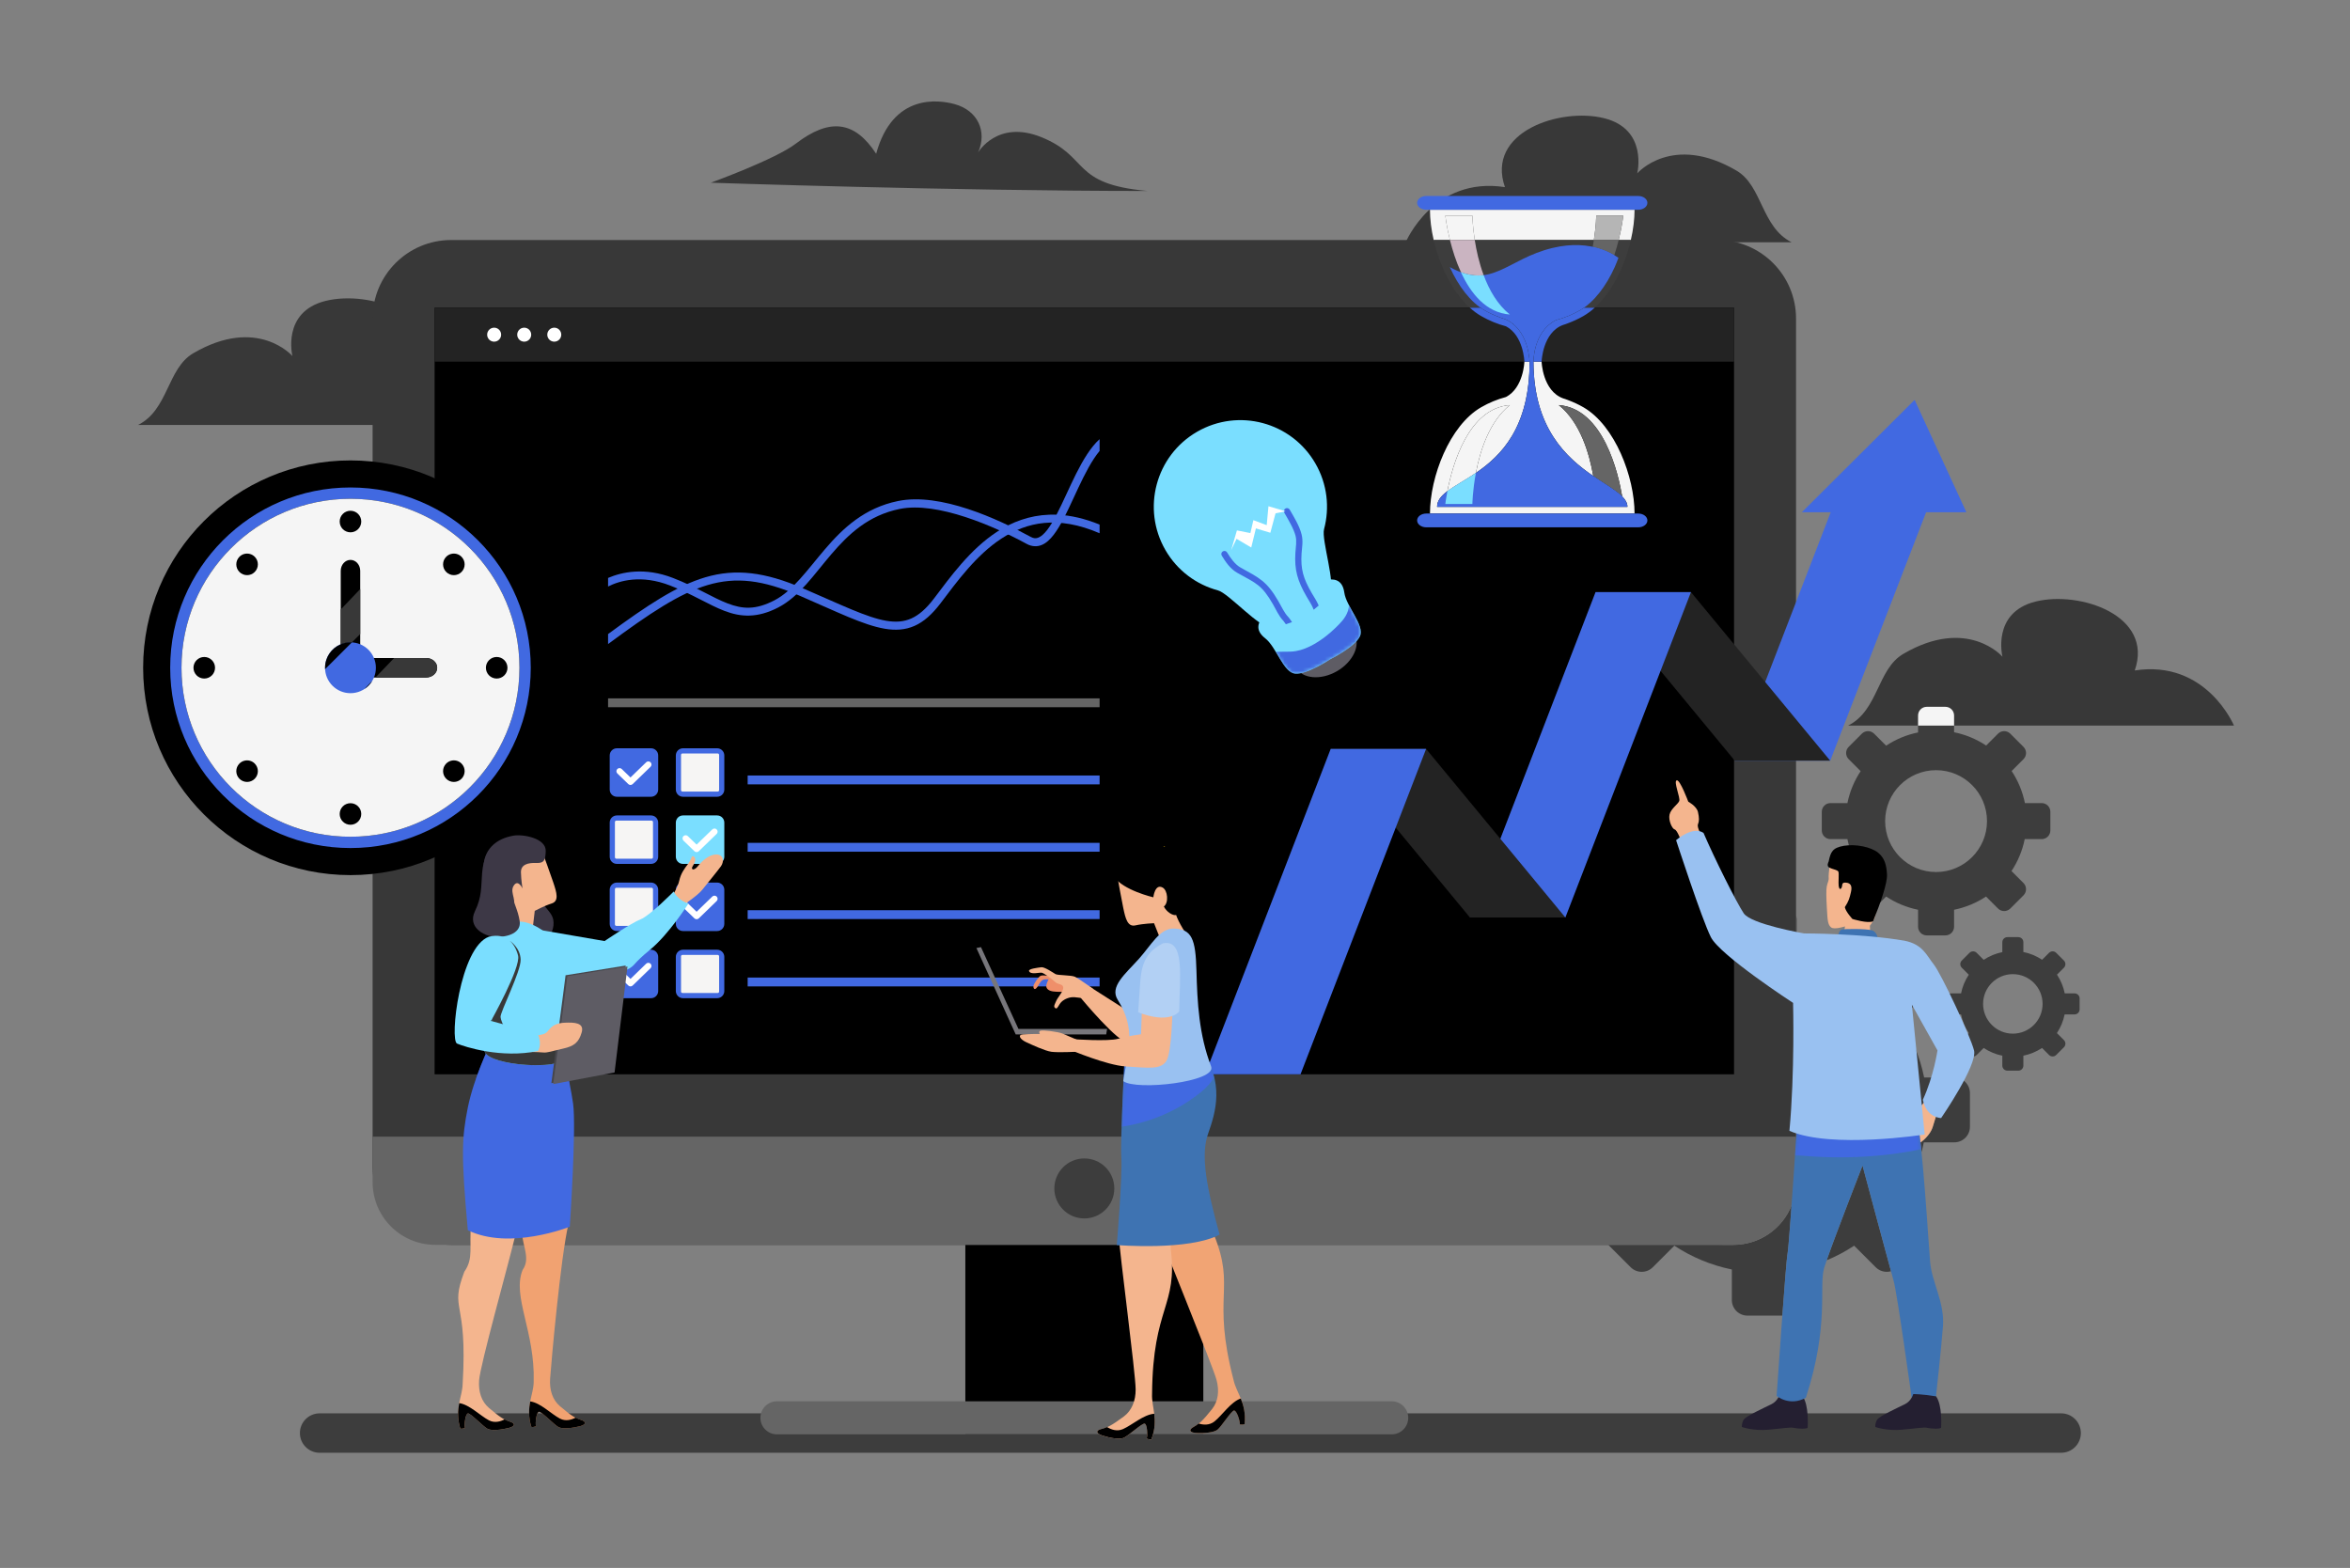
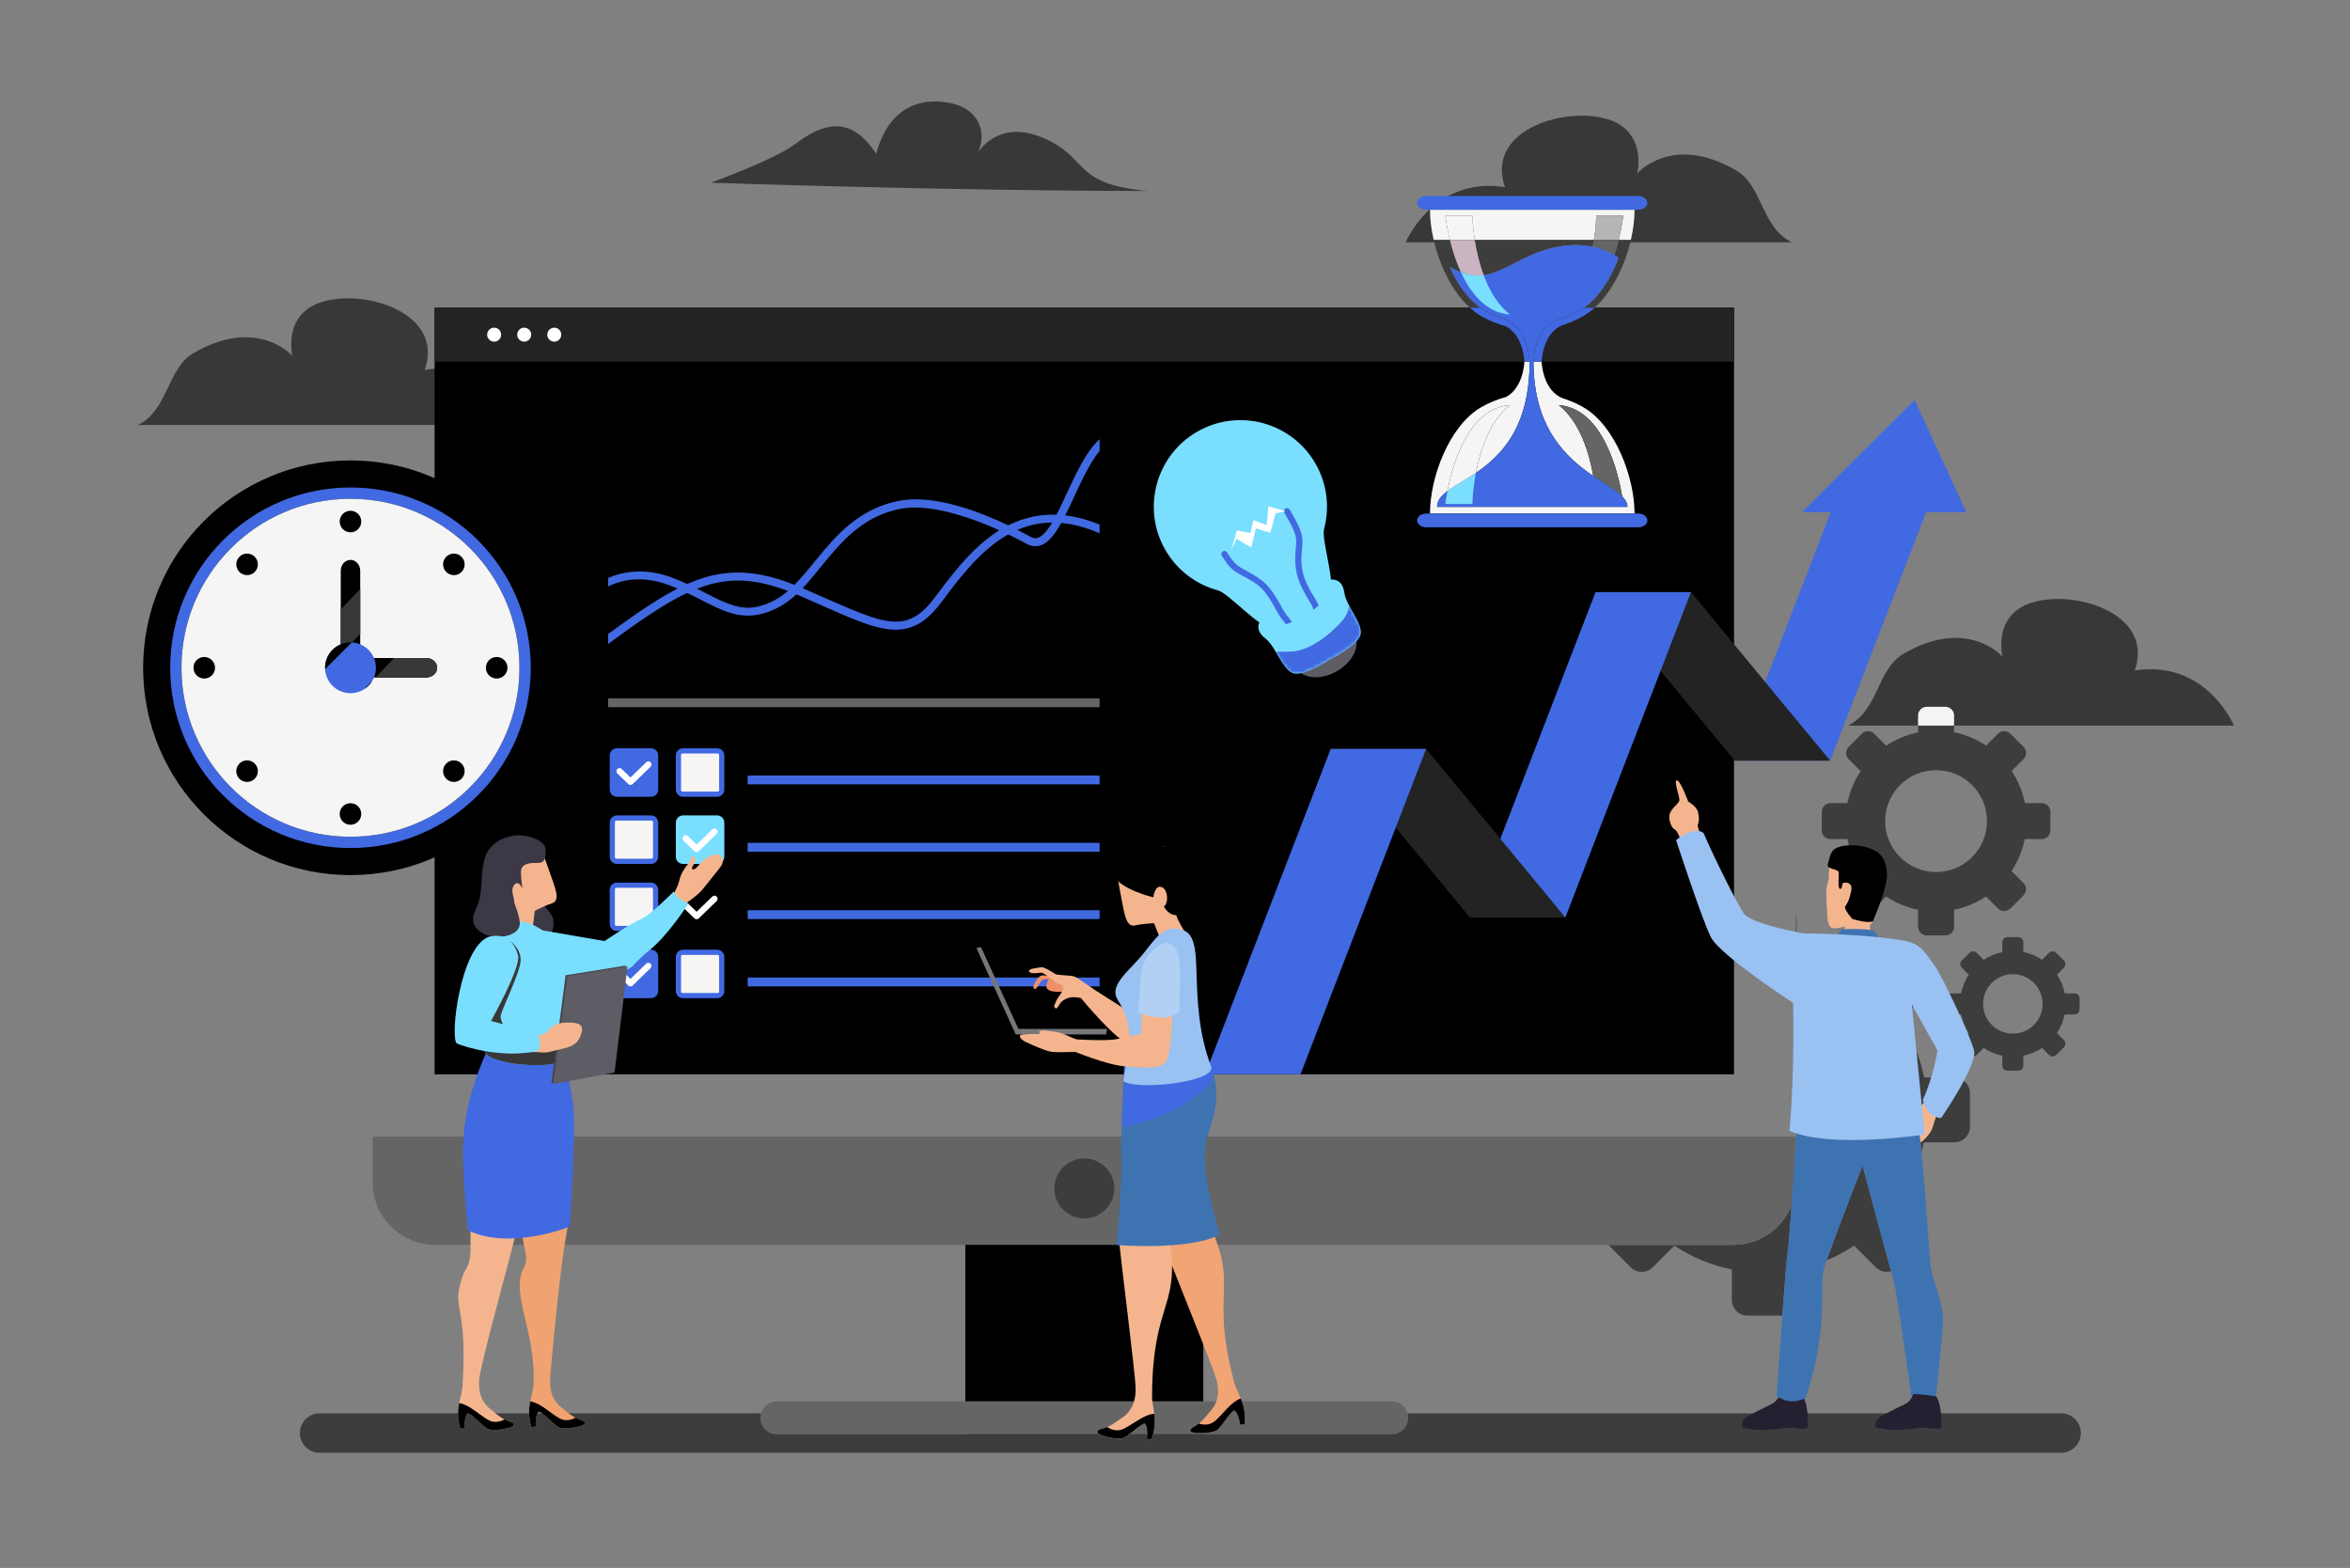
<svg xmlns="http://www.w3.org/2000/svg" width="643" height="429" viewBox="0 0 643 429" fill="none">
  <rect x="0" y="0" width="643" height="429" fill="#808080" stroke="none" />
  <path d="M37.782 116.268H143.358C143.358 116.268 135.816 98.169 116.21 101.185C121.488 86.103 101.127 79.316 89.062 82.333C76.996 85.349 80.012 97.414 80.012 97.414C80.012 97.414 70.467 86.364 52.864 96.66C45.747 100.824 46.077 112.12 37.782 116.268Z" fill="#383838" />
  <path d="M505.674 198.524H611.251C611.251 198.524 603.709 180.425 584.103 183.442C589.381 168.36 569.02 161.573 556.955 164.589C544.889 167.606 547.905 179.671 547.905 179.671C547.905 179.671 538.36 168.621 520.757 178.917C513.639 183.08 513.97 194.376 505.674 198.524Z" fill="#383838" />
  <path d="M490.206 66.281H384.63C384.63 66.281 392.171 48.183 411.778 51.199C406.499 36.116 426.86 29.329 438.926 32.346C450.991 35.362 447.976 47.428 447.976 47.428C447.976 47.428 457.521 36.378 475.124 46.674C482.241 50.837 481.91 62.134 490.206 66.281Z" fill="#383838" />
  <path d="M563.965 397.484H87.457C84.477 397.484 82.061 395.069 82.061 392.089C82.061 389.109 84.477 386.694 87.457 386.694H308.468C308.17 387.012 307.843 387.304 307.487 387.567C304.153 390.027 302.988 390.598 301.413 390.967C299.837 391.336 299.78 392.168 301.647 392.772C302.992 393.208 304.773 393.612 306.122 393.612C306.646 393.612 307.104 393.551 307.447 393.408C308.646 392.907 312.319 389.503 313.145 389.503C313.164 389.503 313.181 389.505 313.198 389.508C313.902 389.676 314.055 392.668 313.753 393.601C314.266 393.812 314.589 393.865 314.783 393.865C314.985 393.865 315.05 393.808 315.05 393.808C316.105 390.974 316.064 388.717 315.804 386.694H563.965C566.944 386.694 569.36 389.109 569.36 392.089C569.36 395.069 566.944 397.484 563.965 397.484Z" fill="#3D3D3D" />
  <path d="M487.32 359.957H478.141C475.768 359.957 473.86 358.049 473.86 355.677V347.333C468.249 346.191 462.91 343.981 458.134 340.823L452.237 346.72C451.398 347.558 450.302 347.978 449.207 347.978C448.112 347.978 447.016 347.558 446.177 346.72L440.051 340.594H474.245C481.498 340.594 487.674 336.144 490.204 329.814C489.723 336.53 489.293 342.022 489.115 342.91C488.895 344.01 488.289 351.686 487.678 359.942C487.56 359.951 487.44 359.957 487.32 359.957ZM516.254 347.978C515.158 347.978 514.063 347.558 513.224 346.72L507.327 340.823C504.948 342.396 502.43 343.734 499.808 344.821C502.388 337.387 509.621 318.904 509.621 318.904C509.621 318.904 515.251 339.924 517.407 347.82C517.03 347.925 516.642 347.978 516.254 347.978ZM525.758 315.211C525.666 314.313 525.574 313.432 525.479 312.58C526.928 311.588 528.375 309.816 528.781 308.46C529.312 306.693 530.372 303.333 530.372 303.333L527.013 301.034L524.278 304.126C524.227 303.872 524.176 303.629 524.125 303.399C518.431 302.866 512.737 302.458 507.764 302.155C507.157 292.026 500.538 283.517 491.427 280.148V250.466C491.54 250.851 491.6 251.258 491.6 251.679V259.926C497.236 261.07 502.599 263.291 507.392 266.469L513.224 260.637C514.063 259.798 515.158 259.378 516.254 259.378C517.349 259.378 518.445 259.798 519.284 260.637L525.772 267.125C527.449 268.802 527.449 271.507 525.772 273.185L519.94 279.016C523.115 283.81 525.335 289.172 526.477 294.808H534.729C537.101 294.808 539.009 296.716 539.009 299.089V308.268C539.009 310.64 537.101 312.548 534.729 312.548H526.385C526.203 313.443 525.993 314.331 525.758 315.211Z" fill="#3D3D3D" />
  <path d="M532.293 255.928H527.193C525.875 255.928 524.814 254.868 524.814 253.55V248.913C521.697 248.279 518.73 247.051 516.076 245.296L512.799 248.573C512.333 249.039 511.725 249.271 511.116 249.271C510.506 249.271 509.898 249.039 509.432 248.573L505.827 244.968C504.895 244.035 504.895 242.532 505.827 241.6L509.103 238.323C507.347 235.67 506.118 232.703 505.483 229.585H500.85C499.532 229.585 498.471 228.525 498.471 227.206V222.106C498.471 220.788 499.532 219.727 500.85 219.727H505.483C506.118 216.61 507.347 213.643 509.103 210.989L505.827 207.712C504.895 206.78 504.895 205.277 505.827 204.345L509.432 200.74C509.898 200.274 510.506 200.04 511.116 200.04C511.725 200.04 512.333 200.274 512.799 200.74L516.076 204.016C518.73 202.262 521.697 201.033 524.814 200.399V198.524H534.671V200.345C537.803 200.98 540.783 202.215 543.446 203.981L546.687 200.74C547.153 200.274 547.762 200.04 548.371 200.04C548.979 200.04 549.588 200.274 550.054 200.74L553.659 204.345C554.591 205.277 554.591 206.78 553.659 207.712L550.419 210.953C552.183 213.617 553.417 216.596 554.051 219.727H558.636C559.954 219.727 561.015 220.788 561.015 222.106V227.206C561.015 228.525 559.954 229.585 558.636 229.585H554C553.366 232.703 552.138 235.67 550.383 238.323L553.66 241.6C554.592 242.532 554.592 244.035 553.66 244.968L550.054 248.573C549.588 249.039 548.979 249.271 548.371 249.271C547.762 249.271 547.153 249.039 546.687 248.573L543.41 245.296C540.757 247.051 537.79 248.279 534.671 248.913V253.55C534.671 254.868 533.612 255.928 532.293 255.928ZM529.743 210.721C522.047 210.722 515.809 216.96 515.808 224.656C515.809 232.353 522.047 238.591 529.743 238.592C537.44 238.591 543.678 232.353 543.679 224.656C543.678 216.96 537.44 210.722 529.743 210.721Z" fill="#3D3D3D" />
  <path d="M534.671 198.524H524.815V195.763C524.815 194.445 525.875 193.385 527.193 193.385H532.293C533.612 193.385 534.671 194.445 534.671 195.763V198.524Z" fill="#F5F5F5" />
  <path d="M552.239 292.938H549.259C548.489 292.938 547.87 292.319 547.87 291.548V288.84C546.048 288.47 544.315 287.752 542.765 286.727L540.851 288.641C540.579 288.914 540.223 289.05 539.867 289.05C539.511 289.05 539.156 288.914 538.884 288.641L536.777 286.536C536.233 285.99 536.233 285.113 536.777 284.569L538.692 282.655C537.666 281.104 536.947 279.371 536.577 277.549H533.87C533.1 277.549 532.481 276.93 532.481 276.16V273.18C532.481 272.41 533.1 271.791 533.87 271.791H536.577C536.947 269.97 537.666 268.236 538.692 266.686L536.777 264.772C536.233 264.228 536.233 263.349 536.777 262.805L538.884 260.699C539.156 260.427 539.511 260.291 539.867 260.291C540.223 260.291 540.579 260.427 540.851 260.699L542.765 262.613C544.315 261.588 546.048 260.87 547.87 260.5V257.791C547.87 257.022 548.489 256.402 549.259 256.402H552.238C553.009 256.402 553.628 257.022 553.628 257.791V260.468C555.458 260.839 557.198 261.56 558.754 262.592L560.647 260.699C560.92 260.427 561.275 260.291 561.631 260.291C561.986 260.291 562.342 260.427 562.615 260.699L564.72 262.805C565.265 263.349 565.265 264.228 564.72 264.772L562.828 266.665C563.858 268.221 564.578 269.962 564.949 271.791H567.627C568.398 271.791 569.017 272.41 569.017 273.18V276.16C569.017 276.93 568.398 277.549 567.627 277.549H564.919C564.548 279.371 563.831 281.104 562.806 282.655L564.72 284.569C565.265 285.113 565.265 285.99 564.72 286.536L562.615 288.641C562.342 288.914 561.986 289.05 561.631 289.05C561.275 289.05 560.92 288.914 560.647 288.641L558.733 286.727C557.182 287.752 555.45 288.47 553.628 288.84V291.548C553.628 292.319 553.009 292.938 552.239 292.938ZM550.749 266.529C546.253 266.529 542.608 270.174 542.608 274.67C542.608 279.166 546.253 282.81 550.749 282.811C555.245 282.81 558.889 279.166 558.89 274.67C558.889 270.174 555.245 266.529 550.749 266.529Z" fill="#3D3D3D" />
  <path d="M264.133 326.123H329.247V392.443H264.133V326.123Z" fill="black" />
  <path d="M212.584 383.399H380.795C383.292 383.399 385.316 385.423 385.316 387.921C385.316 390.418 383.292 392.443 380.795 392.443H212.584C210.087 392.443 208.063 390.418 208.063 387.921C208.063 385.423 210.087 383.399 212.584 383.399Z" fill="#656565" />
-   <path d="M123.444 65.669H469.936C481.805 65.669 491.427 75.291 491.427 87.161V319.101C491.427 330.971 481.805 340.593 469.936 340.593H123.444C111.574 340.593 101.951 330.971 101.951 319.101V87.161C101.951 75.291 111.574 65.669 123.444 65.669Z" fill="#383838" />
  <path d="M101.952 310.986V323.41C101.952 332.93 109.615 340.594 119.135 340.594H474.245C483.764 340.594 491.427 332.93 491.427 323.41V310.986H101.952Z" fill="#656565" />
  <path d="M118.915 293.932H474.464V84.185H118.915V293.932Z" fill="black" />
  <path d="M296.69 316.954C301.222 316.954 304.896 320.628 304.896 325.16C304.896 329.693 301.222 333.367 296.69 333.367C292.157 333.367 288.483 329.693 288.483 325.16C288.483 320.628 292.157 316.954 296.69 316.954Z" fill="#3D3D3D" />
  <path d="M118.916 98.949H474.464V84.185H118.916V98.949Z" fill="#232323" />
  <path d="M137.121 91.567C137.121 92.624 136.264 93.482 135.206 93.482C134.149 93.482 133.292 92.624 133.292 91.567C133.292 90.51 134.149 89.652 135.206 89.652C136.264 89.652 137.121 90.51 137.121 91.567Z" fill="white" />
  <path d="M145.347 91.567C145.347 92.624 144.49 93.482 143.433 93.482C142.376 93.482 141.518 92.624 141.518 91.567C141.518 90.51 142.376 89.652 143.433 89.652C144.49 89.652 145.347 90.51 145.347 91.567Z" fill="white" />
  <path d="M153.573 91.567C153.573 92.624 152.717 93.482 151.659 93.482C150.602 93.482 149.745 92.624 149.745 91.567C149.745 90.51 150.602 89.652 151.659 89.652C152.717 89.652 153.573 90.51 153.573 91.567Z" fill="white" />
  <path d="M287.096 140.821C281.658 141.02 276.932 142.812 272.853 145.465C265.393 150.316 259.987 157.911 255.56 163.748C253.41 166.583 251.403 168.301 249.338 169.217C247.273 170.133 245.099 170.293 242.444 169.838C237.134 168.929 230.052 165.431 219.726 160.977C209.294 156.477 201.259 155.504 192.974 157.953C185.161 160.263 177.101 165.596 166.38 173.48V176.217C177.766 167.796 185.963 162.335 193.601 160.078C201.371 157.781 208.683 158.625 218.849 163.011C229.12 167.441 236.173 171.012 242.07 172.022C245.019 172.526 247.718 172.357 250.235 171.241C252.75 170.126 255.035 168.107 257.327 165.086C261.785 159.21 267.082 151.861 274.061 147.323C280.966 142.831 289.423 140.969 300.87 145.897V143.524C296.784 141.869 292.979 141.002 289.47 140.834C288.663 140.796 287.872 140.791 287.096 140.821Z" fill="#4169E1" />
  <path d="M300.87 120.148C299.633 121.272 298.516 122.682 297.484 124.248C295.305 127.555 293.451 131.619 291.686 135.427C289.92 139.235 288.226 142.795 286.551 144.966C285.714 146.052 284.891 146.765 284.184 147.062C283.475 147.36 282.885 147.36 282.014 146.886C273.045 141.994 257.319 134.707 245.721 137.08C236.509 138.964 230.615 144.552 225.766 150.218C220.917 155.884 217.002 161.602 211.912 164.242C206.686 166.951 203.149 166.647 199.084 165.098C195.019 163.55 190.522 160.601 184.146 158.133C176.346 155.113 170.138 156.521 166.38 158.124V160.473C169.498 158.904 175.384 157.117 183.347 160.2C189.491 162.578 193.879 165.486 198.295 167.169C202.712 168.851 207.251 169.152 212.931 166.208C218.745 163.193 222.706 157.2 227.449 151.658C232.192 146.117 237.609 141 246.166 139.25C256.456 137.145 272.151 144.03 280.953 148.831C282.304 149.567 283.783 149.632 285.04 149.104C286.298 148.577 287.339 147.574 288.306 146.319C290.241 143.808 291.928 140.174 293.697 136.359C295.466 132.544 297.298 128.556 299.334 125.466C299.836 124.704 300.348 124.004 300.87 123.374V120.148Z" fill="#4169E1" />
  <path d="M166.38 193.496H300.87V191.073H166.38V193.496Z" fill="#656565" />
  <path d="M186.883 204.73H196.22C197.306 204.73 198.185 205.61 198.185 206.695V216.033C198.185 217.118 197.306 217.998 196.22 217.998H186.883C185.798 217.998 184.918 217.118 184.918 216.033V206.695C184.918 205.61 185.798 204.73 186.883 204.73Z" fill="#4169E1" />
  <path d="M186.761 206.153C186.504 206.153 186.34 206.317 186.34 206.573V216.155C186.34 216.411 186.505 216.576 186.761 216.576H196.343C196.6 216.576 196.763 216.412 196.763 216.155V206.573C196.763 206.316 196.6 206.153 196.343 206.153H186.761Z" fill="#F6F5F4" />
  <path d="M168.791 204.73H178.129C179.214 204.73 180.093 205.61 180.093 206.695V216.033C180.093 217.118 179.214 217.998 178.129 217.998H168.791C167.706 217.998 166.827 217.118 166.827 216.033V206.695C166.827 205.61 167.706 204.73 168.791 204.73Z" fill="#4169E1" />
  <path d="M168.92 211.627L171.914 214.527C172.247 214.85 172.775 214.85 173.109 214.527L178 209.789C178.341 209.46 178.349 208.915 178.02 208.576C177.689 208.235 177.146 208.225 176.805 208.556L172.512 212.715L170.115 210.394C169.774 210.064 169.23 210.073 168.9 210.413C168.57 210.754 168.579 211.298 168.92 211.627Z" fill="white" />
  <path d="M178.129 223.102H168.791C167.706 223.102 166.827 223.981 166.827 225.066V234.404C166.827 235.489 167.706 236.368 168.791 236.368H178.129C179.214 236.368 180.093 235.489 180.093 234.404V225.066C180.093 223.981 179.214 223.102 178.129 223.102Z" fill="#4169E1" />
  <path d="M178.25 224.524C178.509 224.524 178.672 224.687 178.672 224.945V234.525C178.672 234.783 178.507 234.947 178.25 234.947H168.67C168.412 234.947 168.249 234.784 168.249 234.525V224.945C168.249 224.686 168.411 224.524 168.67 224.524H178.25Z" fill="#F6F5F4" />
  <path d="M186.883 223.102H196.22C197.306 223.102 198.185 223.981 198.185 225.066V234.404C198.185 235.489 197.306 236.368 196.22 236.368H186.883C185.798 236.368 184.918 235.489 184.918 234.404V225.066C184.918 223.981 185.798 223.102 186.883 223.102Z" fill="#7ADEFF" />
  <path d="M187.011 229.999L190.006 232.899C190.339 233.222 190.868 233.222 191.201 232.899L196.093 228.16C196.433 227.83 196.442 227.287 196.111 226.946C195.782 226.606 195.238 226.597 194.898 226.927L190.603 231.087L188.206 228.765C187.866 228.435 187.322 228.443 186.992 228.784C186.662 229.125 186.671 229.668 187.011 229.999Z" fill="white" />
  <path d="M178.129 241.472H168.791C167.706 241.472 166.827 242.352 166.827 243.437V252.774C166.827 253.86 167.706 254.74 168.791 254.74H178.129C179.214 254.74 180.093 253.86 180.093 252.774V243.437C180.093 242.352 179.214 241.472 178.129 241.472Z" fill="#4169E1" />
  <path d="M178.25 242.895C178.509 242.895 178.672 243.059 178.672 243.316V252.897C178.672 253.154 178.507 253.318 178.25 253.318H168.67C168.412 253.318 168.249 253.154 168.249 252.897V243.316C168.249 243.057 168.411 242.895 168.67 242.895H178.25Z" fill="#F6F5F4" />
-   <path d="M186.883 241.472H196.22C197.306 241.472 198.185 242.352 198.185 243.437V252.774C198.185 253.86 197.306 254.74 196.22 254.74H186.883C185.798 254.74 184.918 253.86 184.918 252.774V243.437C184.918 242.352 185.798 241.472 186.883 241.472Z" fill="#4169E1" />
  <path d="M187.011 248.369L190.006 251.269C190.339 251.592 190.868 251.592 191.201 251.269L196.093 246.531C196.433 246.201 196.442 245.658 196.111 245.317C195.782 244.977 195.238 244.968 194.898 245.298L190.603 249.457L188.206 247.136C187.866 246.806 187.322 246.815 186.992 247.156C186.662 247.496 186.671 248.04 187.011 248.369Z" fill="white" />
  <path d="M186.883 259.844H196.22C197.306 259.844 198.185 260.723 198.185 261.808V271.146C198.185 272.231 197.306 273.11 196.22 273.11H186.883C185.798 273.11 184.918 272.231 184.918 271.146V261.808C184.918 260.723 185.798 259.844 186.883 259.844Z" fill="#4169E1" />
  <path d="M186.761 261.266C186.504 261.266 186.34 261.429 186.34 261.687V271.267C186.34 271.525 186.505 271.689 186.761 271.689H196.343C196.6 271.689 196.763 271.526 196.763 271.267V261.687C196.763 261.428 196.6 261.266 196.343 261.266H186.761Z" fill="#F6F5F4" />
  <path d="M168.791 259.844H178.129C179.214 259.844 180.093 260.723 180.093 261.808V271.146C180.093 272.231 179.214 273.11 178.129 273.11H168.791C167.706 273.11 166.827 272.231 166.827 271.146V261.808C166.827 260.723 167.706 259.844 168.791 259.844Z" fill="#4169E1" />
  <path d="M168.92 266.741L171.914 269.641C172.247 269.963 172.775 269.963 173.109 269.641L178 264.902C178.341 264.572 178.349 264.029 178.02 263.688C177.689 263.347 177.146 263.339 176.805 263.668L172.512 267.829L170.115 265.507C169.774 265.177 169.23 265.185 168.9 265.526C168.57 265.867 168.579 266.41 168.92 266.741Z" fill="white" />
  <path d="M204.574 212.18H300.87V214.604H204.574V212.18Z" fill="#4169E1" />
  <path d="M204.574 230.606H300.87V233.03H204.574V230.606Z" fill="#4169E1" />
  <path d="M204.574 249.033H300.87V251.457H204.574V249.033Z" fill="#4169E1" />
  <path d="M204.574 267.461H300.87V269.884H204.574V267.461Z" fill="#4169E1" />
  <path d="M201.806 124.575H166.38V121.624H201.806V124.575Z" fill="black" />
  <path d="M216.423 131.865H166.38V128.914H216.423V131.865Z" fill="black" />
  <path d="M502.765 135.349H528.873L500.78 208.131H474.672L502.765 135.349Z" fill="#4169E1" />
  <path d="M462.673 162.008H436.565L474.672 208.131H500.78L462.673 162.008Z" fill="#232323" />
  <path d="M436.565 162.007H462.673L428.312 251.032H402.204L436.565 162.007Z" fill="#4169E1" />
  <path d="M390.204 204.908H364.097L402.204 251.032H428.311L390.204 204.908Z" fill="#232323" />
  <path d="M364.097 204.908H390.204L355.843 293.932H329.735L364.097 204.908Z" fill="#4169E1" />
  <path d="M446.224 65.669H442.899C443.851 61.836 444.162 59.003 444.162 59.003H436.758C436.758 59.003 436.717 61.786 436.11 65.669H403.518C402.911 61.786 402.87 59.003 402.87 59.003H395.466C395.466 59.003 395.777 61.836 396.729 65.669H392.282C391.614 62.79 391.264 59.959 391.264 57.394H447.243C447.243 59.959 446.892 62.79 446.224 65.669Z" fill="#F5F5F5" />
  <path d="M436.343 84.185H433.424C436.796 81.81 439.735 77.721 441.824 73.058C442.194 72.233 442.526 71.388 442.838 70.539C442.49 70.299 442.113 70.056 441.705 69.815C442.185 68.366 442.578 66.961 442.899 65.669H446.224C444.614 72.608 441.163 79.815 436.343 84.185ZM405.082 84.185H402.163C397.343 79.815 393.892 72.608 392.282 65.669H396.729C397.389 68.33 398.359 71.474 399.747 74.487C398.786 74.135 397.772 73.671 396.691 73.077C398.78 77.732 401.715 81.813 405.082 84.185ZM405.952 75.28C404.704 71.925 403.96 68.504 403.518 65.669H436.11C436.017 66.264 435.911 66.883 435.79 67.523C434.643 67.277 433.395 67.112 432.047 67.061C431.756 67.05 431.461 67.044 431.16 67.044C429.239 67.044 427.124 67.277 424.815 67.831C416.213 69.896 411.661 74.553 405.952 75.28Z" fill="#3D3D3D" />
  <path d="M447.243 140.505H391.264C391.264 130.505 396.598 116.432 405.258 111.432C407.421 110.183 409.709 109.245 412.06 108.62C416.875 106.117 417.1 98.949 417.1 98.949H418.523C418.525 98.986 418.525 99.006 418.525 99.006C418.525 116.942 410.761 124.678 403.832 129.396C404.989 123.264 407.533 115.302 413.122 110.832C401.72 111.709 397.409 127.274 396.028 134.389C394.3 135.681 393.21 136.985 393.21 138.676H445.296C445.296 137.651 444.767 136.735 443.86 135.827C442.821 129.672 438.757 111.775 426.506 110.832C432.358 115.514 434.873 124.024 435.951 130.253C428.603 125.213 419.597 117.138 419.578 98.949H421.809C421.809 98.949 422.059 106.967 427.722 109.006C427.915 109.066 428.11 109.123 428.302 109.188L428.315 109.192C428.556 109.256 428.763 109.336 428.942 109.427C430.416 109.971 431.861 110.631 433.248 111.432C441.908 116.432 447.243 130.505 447.243 140.505ZM436.343 84.185H433.424H436.343H436.343ZM405.083 84.185H402.163H402.162H405.082C405.082 84.185 405.082 84.185 405.083 84.185Z" fill="#F5F5F5" />
  <path d="M421.809 98.949H419.578C419.578 98.93 419.578 98.912 419.578 98.893C419.578 98.893 419.541 90.807 425.602 87.656C425.721 87.594 425.846 87.545 425.977 87.51C428.173 86.927 430.311 86.051 432.334 84.883C432.701 84.67 433.065 84.438 433.424 84.185H436.343C435.366 85.071 434.334 85.84 433.248 86.466C431.861 87.267 430.417 87.927 428.943 88.471C428.763 88.562 428.556 88.641 428.315 88.706L428.302 88.71C428.11 88.776 427.915 88.831 427.722 88.893C422.059 90.931 421.809 98.949 421.809 98.949ZM418.523 98.949H417.1C417.1 98.949 416.875 91.781 412.061 89.278C409.709 88.653 407.421 87.715 405.258 86.466C404.173 85.84 403.14 85.071 402.163 84.185H405.083C405.441 84.438 405.805 84.67 406.172 84.883C407.46 85.626 408.809 86.243 410.198 86.755L410.39 86.84C410.448 86.869 410.533 86.904 410.665 86.939L410.705 86.952C410.662 86.939 410.618 86.928 410.574 86.919C410.646 86.934 410.74 86.963 410.783 86.976C410.787 86.977 410.791 86.979 410.795 86.98C410.93 87.026 411.111 87.078 411.338 87.151L411.404 87.172C414.946 88.447 416.729 91.552 417.596 94.096C418.384 96.408 418.507 98.575 418.523 98.949ZM410.808 86.984C410.808 86.984 410.799 86.981 410.783 86.976C410.773 86.973 410.763 86.969 410.753 86.966L410.77 86.971C410.797 86.981 410.808 86.984 410.808 86.984ZM410.753 86.966L410.705 86.952C410.722 86.957 410.737 86.961 410.753 86.966Z" fill="#4169E1" />
  <path d="M390.246 53.623H448.259C449.639 53.623 450.756 54.467 450.756 55.508C450.756 56.55 449.639 57.394 448.259 57.394H390.246C388.867 57.394 387.75 56.55 387.75 55.508C387.75 54.467 388.867 53.623 390.246 53.623Z" fill="#4169E1" />
  <path d="M390.247 140.505H448.26C449.639 140.505 450.757 141.349 450.757 142.39C450.757 143.432 449.639 144.276 448.26 144.276H390.247C388.868 144.276 387.75 143.432 387.75 142.39C387.75 141.349 388.868 140.505 390.247 140.505Z" fill="#4169E1" />
  <path d="M432.047 67.061C436.978 67.247 440.553 68.962 442.838 70.539C442.526 71.388 442.194 72.233 441.825 73.058C439.513 78.217 436.161 82.673 432.334 84.883C430.311 86.051 428.173 86.927 425.977 87.511C425.846 87.545 425.721 87.594 425.602 87.656C419.541 90.807 419.578 98.893 419.578 98.893C419.578 129.679 445.296 131.534 445.296 138.676H393.21C393.21 130.527 418.525 131.39 418.525 99.006C418.525 99.006 418.463 96.639 417.596 94.096C416.729 91.552 414.946 88.447 411.404 87.172L411.338 87.151C411.111 87.078 410.93 87.026 410.795 86.98C410.719 86.954 410.641 86.933 410.563 86.917C410.689 86.942 410.894 87.012 410.77 86.971L410.665 86.94C410.533 86.904 410.448 86.869 410.39 86.84L410.198 86.756C408.809 86.243 407.46 85.626 406.172 84.883C402.35 82.676 399.001 78.227 396.691 73.077C408.298 79.457 412.204 70.858 424.815 67.831C427.485 67.191 429.894 66.979 432.047 67.061Z" fill="#4169E1" />
  <path d="M403.518 65.669H396.729C395.777 61.836 395.466 59.003 395.466 59.003H402.87C402.87 59.003 402.912 61.786 403.518 65.669Z" fill="#F5F5F5" />
  <path d="M404.445 75.377C402.999 75.376 401.458 75.111 399.747 74.487C398.359 71.473 397.389 68.33 396.729 65.669H403.518C403.96 68.504 404.704 71.925 405.952 75.28C405.459 75.343 404.958 75.377 404.445 75.377Z" fill="#CAB4C1" />
  <path d="M413.122 86.056C406.608 85.555 402.408 80.26 399.747 74.487C401.458 75.111 402.999 75.376 404.445 75.377C404.958 75.377 405.459 75.343 405.952 75.28C407.471 79.365 409.739 83.35 413.122 86.056Z" fill="#7ADEFF" />
  <path d="M396.029 134.389C397.409 127.274 401.72 111.709 413.122 110.832C407.533 115.302 404.989 123.264 403.832 129.396C400.847 131.429 398.016 132.903 396.029 134.389Z" fill="#F5F5F5" />
  <path d="M402.87 137.885H395.466C395.466 137.885 395.617 136.514 396.028 134.388C398.016 132.902 400.847 131.429 403.832 129.396C402.925 134.202 402.87 137.885 402.87 137.885Z" fill="#7ADEFF" />
  <path d="M442.899 65.669H436.11C436.717 61.786 436.758 59.003 436.758 59.003H444.162C444.162 59.003 443.851 61.836 442.899 65.669Z" fill="#B5B5B5" />
  <path d="M441.705 69.815C440.167 68.908 438.199 68.038 435.791 67.523C435.911 66.883 436.017 66.264 436.11 65.669H442.899C442.578 66.961 442.185 68.366 441.705 69.815Z" fill="#656565" />
  <path d="M426.506 86.056C432.085 81.594 434.63 73.652 435.791 67.523C438.199 68.038 440.167 68.908 441.705 69.815C439.308 77.072 434.768 85.421 426.506 86.056Z" fill="#4169E1" />
  <path d="M443.86 135.827C442.188 134.153 439.236 132.507 435.951 130.253C434.873 124.024 432.358 115.514 426.506 110.832C438.757 111.775 442.821 129.672 443.86 135.827Z" fill="#656565" />
  <path d="M444.162 137.885H436.758C436.758 137.885 436.709 134.633 435.951 130.253C439.236 132.507 442.188 134.153 443.86 135.827C444.077 137.112 444.162 137.885 444.162 137.885Z" fill="#4169E1" />
  <path d="M500.843 235.078C500.843 235.078 500.268 239.233 500.357 240.117C500.445 241.002 500.003 241.532 499.826 242.593C499.649 243.654 499.693 245.334 499.87 248.606C500.047 251.876 500.135 253.026 501.019 253.733C501.904 254.441 504.821 253.468 504.821 253.468L504.556 255.236H511.718L511.629 253.291C511.629 253.291 512.601 252.053 512.955 251.081C513.309 250.109 514.988 243.124 515.342 241.267C515.696 239.41 515.961 236.935 514.635 234.725C513.309 232.514 509.861 231.453 507.12 231.541C504.379 231.63 501.55 231.541 500.842 235.078H500.843Z" fill="#F4B58E" />
  <path d="M465.655 228.712C465.655 228.712 464.24 226.414 464.594 225.529C464.948 224.645 464.948 223.761 464.594 222.17C464.24 220.578 461.941 219.34 461.941 219.34C461.941 219.34 459.642 213.152 458.759 213.505C457.874 213.859 459.819 218.28 459.466 219.164C459.112 220.048 457.167 221.285 456.813 222.877C456.459 224.469 457.521 226.767 458.228 226.944C458.935 227.121 459.996 230.127 459.996 230.127L465.655 228.712Z" fill="#F4B58E" />
  <path d="M527.013 301.034L522.946 305.631C522.946 305.631 521.532 307.753 521.532 309.875C521.532 311.997 522.415 313.765 524.184 313.235C525.952 312.704 528.25 310.229 528.781 308.46C529.312 306.693 530.373 303.333 530.373 303.333L527.013 301.034Z" fill="#F4B58E" />
  <path d="M486.99 381.421C486.99 381.421 486.49 383.296 484.739 384.172C482.989 385.047 477.737 387.422 477.112 388.423C476.487 389.423 476.611 390.423 476.611 390.423C476.611 390.423 479.613 391.549 483.864 391.173C488.115 390.798 489.866 390.423 490.866 390.673C491.866 390.923 494.617 391.048 494.617 390.548C494.617 390.048 494.992 384.547 493.241 382.046C489.49 381.421 486.99 381.421 486.99 381.421Z" fill="#241F31" />
  <path d="M492.116 301.398C492.116 301.398 489.615 340.41 489.115 342.91C488.615 345.41 486.115 381.921 486.115 381.921C486.115 381.921 489.616 384.922 494.117 382.42C500.618 362.416 497.618 351.913 499.118 346.911C500.618 341.909 509.621 318.904 509.621 318.904C509.621 318.904 517.123 346.911 518.123 350.412C519.124 353.913 523.125 382.921 523.125 382.921H529.626C529.626 382.921 531.127 369.417 531.627 362.916C532.127 356.413 528.626 350.912 528.126 345.41C527.626 339.909 526.125 312.401 524.125 303.399C508.121 301.898 492.116 301.398 492.116 301.398Z" fill="#3E73B2" />
  <mask id="mask0_1_9269" style="mask-type:luminance" maskUnits="userSpaceOnUse" x="486" y="301" width="46" height="83">
-     <path d="M492.116 301.398C492.116 301.398 489.615 340.41 489.115 342.91C488.615 345.41 486.115 381.921 486.115 381.921C486.115 381.921 489.616 384.922 494.117 382.42C500.618 362.416 497.618 351.913 499.118 346.911C500.618 341.909 509.621 318.904 509.621 318.904C509.621 318.904 517.123 346.911 518.123 350.412C519.124 353.913 523.125 382.921 523.125 382.921H529.626C529.626 382.921 531.127 369.417 531.627 362.916C532.127 356.413 528.626 350.912 528.126 345.41C527.626 339.909 526.125 312.401 524.125 303.399C508.121 301.898 492.116 301.398 492.116 301.398Z" fill="white" />
-   </mask>
+     </mask>
  <g mask="url(#mask0_1_9269)">
    <path d="M503.426 316.648C499.856 316.648 496.281 316.485 492.712 316.17C492.261 316.131 491.728 316.118 491.149 316.111C491.687 308.091 492.116 301.398 492.116 301.398C492.116 301.398 508.121 301.898 524.125 303.399C524.684 305.915 525.204 309.877 525.675 314.401C524.795 314.611 523.911 314.787 523.042 314.942C516.55 316.099 509.995 316.648 503.426 316.648Z" fill="#4169E1" />
  </g>
  <path d="M523.5 381.421C523.5 381.421 523 383.296 521.249 384.172C519.499 385.047 514.247 387.422 513.622 388.423C512.997 389.423 513.122 390.423 513.122 390.423C513.122 390.423 516.123 391.549 520.374 391.173C524.625 390.798 526.376 390.423 527.376 390.673C528.376 390.923 531.127 391.048 531.127 390.548C531.127 390.048 531.502 384.547 529.751 382.046C526 381.421 523.5 381.421 523.5 381.421Z" fill="#241F31" />
  <path d="M502.876 256.209C502.876 256.209 503.141 254.617 503.849 254.352C504.556 254.086 510.568 254.086 512.159 254.529C513.752 254.971 513.84 257.093 513.84 257.093L502.876 256.209Z" fill="#3E73B2" />
  <path d="M493.617 255.386C493.617 255.386 509.621 255.386 521.124 257.386C526.126 258.387 527.126 261.387 529.126 263.889C531.127 266.389 539.129 283.393 540.129 287.395C541.13 291.396 531.127 305.9 531.127 305.9C531.127 305.9 527.126 305.9 526.126 300.899C529.126 294.396 530.127 287.395 530.127 287.395L523.125 274.892L526.626 310.401C526.626 310.401 501.119 314.402 489.616 309.401C491.116 293.397 490.616 274.391 490.616 274.391C490.616 274.391 470.61 261.387 468.11 256.386C465.609 251.385 458.607 229.879 458.607 229.879C458.607 229.879 463.108 225.878 466.109 227.878C469.11 234.88 475.112 246.883 477.112 249.884C479.113 252.886 493.617 255.386 493.617 255.386Z" fill="#99C1F1" />
  <path d="M500.357 235.697C500.224 236.006 499.738 236.935 500.533 237.376C501.329 237.819 502.788 237.995 503.009 238.482C503.23 238.969 502.965 241.532 503.097 242.417C503.23 243.3 503.584 243.477 503.893 242.858C504.202 242.239 503.76 241.4 505.043 241.488C506.324 241.577 506.855 242.328 506.457 244.052C506.059 245.776 505.882 246.483 504.777 248.207C505.043 249.49 506.855 251.435 506.855 251.435C506.855 251.435 511.099 252.76 512.513 252.053C514.635 246.837 516.448 241.532 516.315 239.233C516.183 236.935 515.785 234.813 513.84 233.266C511.895 231.718 507.739 230.879 504.556 231.409C501.374 231.939 500.888 233.133 500.357 235.697Z" fill="black" />
  <path d="M147.729 243.805C146.91 247.201 150.811 248.778 151.373 251.589C151.792 253.684 150.839 256.514 148.723 257.219C147.914 257.489 146.864 256.656 146.074 256.558C145.535 256.49 143.018 256.649 142.596 256.227C142.255 255.886 142.63 253.655 142.596 253.245C142.305 249.751 143.086 243.805 147.729 243.805Z" fill="#3D3846" />
  <path d="M183.814 245.334C183.814 245.334 185.4 242.969 185.842 240.996C186.283 239.023 187.193 237.752 188.3 236.311C189.408 234.869 189.108 233.935 189.82 234.358C190.531 234.781 190.219 235.968 189.553 236.96C188.886 237.951 189.859 238.356 190.921 237.022C191.985 235.689 193.903 233.824 195.948 233.788C197.993 233.751 198.182 235.733 197.272 237.003C196.363 238.274 193.553 241.67 192.202 243.391C190.85 245.111 186.798 247.729 186.798 247.729L183.814 245.334Z" fill="#F4B58E" />
  <path d="M147.794 254.439L165.428 257.474C165.428 257.474 172.727 252.519 175.283 251.527C177.838 250.534 184.338 243.918 184.338 243.918C184.835 245.026 186.214 246.503 188.347 247.247C188.347 247.247 182.973 255.687 177.886 259.832C172.798 263.976 174.015 264.107 171.559 265.302C169.102 266.497 152.289 268.106 152.289 268.106L147.794 254.439Z" fill="#7ADEFF" />
  <path d="M155.561 334.824C153.421 343.691 150.814 373.009 150.521 377.231C150.309 380.293 151.181 383.014 153.21 384.736C156.319 387.376 157.425 388.015 158.946 388.484C160.469 388.952 160.469 389.772 158.596 390.24C156.723 390.708 154.028 391.06 152.857 390.475C151.686 389.889 148.174 386.142 147.472 386.259C146.769 386.376 146.417 389.304 146.651 390.24C145.597 390.592 145.363 390.357 145.363 390.357C143.734 384.854 145.962 381.736 146.026 378.142C146.445 364.302 140.07 354.743 142.985 347.477C145.596 343.768 142.13 340.199 142.715 333.858C144.716 335.368 149.692 332.197 155.561 334.824Z" fill="#F1A271" />
  <path d="M145.083 383.43C147.898 383.821 150.865 386.909 153.21 388.132C154.801 388.962 156.428 388.443 157.497 387.879C157.986 388.129 158.453 388.331 158.947 388.484C160.469 388.952 160.469 389.772 158.596 390.24C156.723 390.708 154.028 391.06 152.857 390.475C151.686 389.889 148.174 386.142 147.472 386.259C146.769 386.376 146.417 389.304 146.651 390.24C145.597 390.592 145.363 390.357 145.363 390.357C144.533 387.553 144.707 385.374 145.083 383.43Z" fill="black" />
  <path d="M141.033 337.868C138.893 346.736 131.38 373.477 131.086 377.699C130.874 380.762 131.746 383.482 133.776 385.204C136.885 387.844 137.99 388.484 139.512 388.952C141.035 389.42 141.035 390.24 139.161 390.708C137.288 391.177 134.593 391.529 133.422 390.944C132.251 390.358 128.74 386.61 128.037 386.727C127.334 386.844 126.982 389.772 127.216 390.708C126.162 391.06 125.929 390.825 125.929 390.825C124.299 385.323 126.527 382.204 126.591 378.61C128.011 355.018 122.886 358.962 127.051 347.945C129.663 344.236 128.304 341.136 128.89 334.795C130.891 336.304 135.163 335.241 141.033 337.868Z" fill="#F4B58E" />
  <path d="M125.648 383.898C128.463 384.29 131.43 387.377 133.776 388.601C135.366 389.43 136.993 388.911 138.063 388.347C138.551 388.597 139.018 388.799 139.513 388.952C141.035 389.42 141.035 390.24 139.161 390.708C137.288 391.177 134.593 391.529 133.422 390.944C132.251 390.358 128.74 386.61 128.037 386.727C127.334 386.844 126.983 389.772 127.216 390.708C126.162 391.06 125.929 390.825 125.929 390.825C125.098 388.022 125.272 385.842 125.648 383.898Z" fill="black" />
  <path d="M148.917 234.502C148.917 234.502 150.439 238.613 151.387 241.435C152.335 244.256 153.007 246.545 150.941 247.195C148.875 247.845 146.318 249.216 146.318 249.216L145.654 254.936L138.28 254.987L140.001 249.944C140.001 249.944 136.961 239.481 137.578 236.618C138.195 233.756 141.196 232.342 144.416 232.027C147.636 231.713 148.487 233.536 148.917 234.502Z" fill="#F4B58E" />
  <path d="M153.758 287.613C153.758 287.613 155.866 295.342 156.803 301.9C157.74 308.458 155.902 335.626 155.902 335.626C155.902 335.626 139.484 342.216 128.007 336.595C126.133 315.985 126.355 311.269 127.995 303.071C129.635 294.874 134.085 285.74 134.085 285.74L153.758 287.613Z" fill="#4169E1" />
  <mask id="mask1_1_9269" style="mask-type:luminance" maskUnits="userSpaceOnUse" x="126" y="285" width="32" height="54">
    <path d="M153.758 287.613C153.758 287.613 155.866 295.342 156.803 301.9C157.74 308.458 155.902 335.626 155.902 335.626C155.902 335.626 139.484 342.216 128.007 336.595C126.133 315.985 126.355 311.269 127.995 303.071C129.635 294.874 134.085 285.74 134.085 285.74L153.758 287.613Z" fill="white" />
  </mask>
  <g mask="url(#mask1_1_9269)">
    <path d="M147.229 297.829C141.056 297.829 134.799 296.494 130.206 295.211C131.162 292.459 132.179 289.997 132.931 288.273C134.051 289.665 137.612 290.646 141.504 291.12C141.508 291.12 141.511 291.12 141.514 291.121C141.517 291.121 141.52 291.122 141.523 291.122C143.259 291.333 145.061 291.442 146.74 291.442C149.764 291.442 152.39 291.088 153.529 290.329C153.662 290.239 153.782 290.142 153.889 290.038C153.89 290.037 153.892 290.036 153.894 290.034C153.895 290.032 153.897 290.031 153.899 290.028C153.902 290.026 153.906 290.022 153.909 290.019C153.91 290.018 153.911 290.017 153.912 290.015C153.915 290.013 153.918 290.01 153.921 290.007C153.922 290.006 153.923 290.005 153.923 290.004C153.927 290.001 153.931 289.996 153.935 289.993C154.064 289.859 154.173 289.714 154.264 289.559C154.692 291.259 155.327 293.896 155.9 296.744C153.161 297.519 150.204 297.829 147.229 297.829Z" fill="#4169E1" />
  </g>
  <path d="M142.2 252.137C137.337 251.943 134.746 255.259 133.939 263.727C133.133 272.195 136.934 274.938 132.653 286.868C131.149 291.061 149.9 292.748 153.529 290.328C157.158 287.909 150.302 280.074 155.975 272.3C160.586 265.984 150.295 252.46 142.2 252.137Z" fill="#7ADEFF" />
  <path d="M146.724 230.433C146.724 230.433 145.671 229.73 144.382 230.549C143.094 231.369 143.797 232.892 143.797 232.892L146.724 230.433Z" fill="#F5C211" />
  <path d="M139.766 249.274C139.766 249.274 136.482 245.138 134.154 242.641C131.243 239.517 130.758 230.379 140.449 228.644C143.103 228.168 149.479 229.332 149.322 232.906C149.226 235.111 149.019 236.211 146.79 236.112C144.561 236.013 142.48 236.485 142.539 238.699C142.596 240.913 142.968 243.095 142.968 243.095C142.968 243.095 141.749 240.361 140.52 242.383C139.291 244.406 142.049 246.673 139.766 249.274Z" fill="#3D3846" />
  <path d="M133.746 232.792C133.746 232.792 132.255 234.779 131.924 238.754C131.593 242.729 131.924 245.213 129.937 249.353C127.949 253.493 132.089 256.143 135.567 256.309C139.045 256.475 142.688 255.15 142.192 252.003C141.695 248.856 140.536 247.2 140.039 244.551C139.542 241.9 139.045 236.601 139.045 236.601L133.746 232.792Z" fill="#3D3846" />
  <path d="M146.74 291.442C145.061 291.442 143.259 291.333 141.523 291.122C143.259 291.333 145.06 291.442 146.739 291.442C149.763 291.442 152.39 291.087 153.529 290.328C153.663 290.239 153.782 290.142 153.889 290.039C153.782 290.142 153.662 290.239 153.529 290.329C152.39 291.088 149.764 291.442 146.74 291.442ZM141.514 291.121C141.511 291.121 141.508 291.121 141.504 291.12C141.507 291.121 141.511 291.121 141.514 291.121Z" fill="#4169E1" />
  <path d="M154.643 288.109C154.678 287.387 154.566 286.556 154.406 285.637C154.406 285.637 154.406 285.637 154.407 285.637C154.567 286.555 154.678 287.387 154.643 288.109Z" fill="#D9D9D9" />
  <path d="M146.739 291.442C145.06 291.442 143.259 291.333 141.523 291.122C141.52 291.122 141.517 291.121 141.514 291.121C141.511 291.121 141.507 291.121 141.504 291.12C136.772 290.544 132.527 289.218 132.567 287.313C132.57 287.168 132.598 287.019 132.653 286.868C132.955 286.025 133.218 285.227 133.444 284.47C133.445 284.465 133.447 284.461 133.448 284.456C133.449 284.453 133.45 284.451 133.45 284.448C136.314 274.857 133.417 271.785 133.888 264.507C136.832 260.868 139.584 257.511 139.584 257.511C139.584 257.511 142.334 259.263 142.459 262.514C142.585 265.765 136.833 276.891 136.958 278.267C137.083 279.642 138.959 283.643 141.71 284.893C143.084 285.518 147.201 285.674 150.997 285.674C152.198 285.674 153.367 285.658 154.406 285.637C154.566 286.556 154.678 287.388 154.642 288.109C154.642 288.111 154.642 288.113 154.642 288.114C154.642 288.116 154.642 288.119 154.642 288.121C154.642 288.126 154.642 288.131 154.641 288.136C154.641 288.137 154.641 288.137 154.641 288.137C154.6 288.885 154.401 289.512 153.935 289.993C153.93 289.997 153.927 290.001 153.923 290.004C153.923 290.005 153.922 290.006 153.921 290.007C153.917 290.01 153.915 290.013 153.912 290.015C153.911 290.017 153.91 290.018 153.909 290.019C153.905 290.022 153.902 290.026 153.899 290.028C153.897 290.031 153.895 290.033 153.893 290.034C153.892 290.036 153.89 290.037 153.889 290.039C153.782 290.142 153.663 290.239 153.529 290.328C152.39 291.087 149.763 291.442 146.739 291.442Z" fill="#383838" />
  <path d="M154.749 266.833C154.572 268.602 150.859 296.364 150.859 296.364L167.657 293.181L171.193 264.181L154.749 266.833Z" fill="#47464C" />
  <path d="M155.249 267.083C155.072 268.851 151.359 296.613 151.359 296.613L168.157 293.431L171.694 264.431L155.249 267.083Z" fill="#5E5C64" />
  <path d="M145.265 283.15C145.265 283.15 148.706 283.683 149.869 282.14C151.032 280.598 152.272 279.897 154.613 279.813C156.954 279.729 159.953 279.714 159.161 282.461C158.37 285.208 157.095 286.239 154.025 286.912C150.956 287.585 149.85 288.098 148.532 287.957C147.214 287.818 143.605 287.803 143.605 287.803L145.265 283.15Z" fill="#F4B58E" />
  <path d="M133.796 256.285C138.582 255.127 140.935 258.184 141.755 261.436C142.576 264.687 134.347 279.326 134.347 279.326L147.129 282.849C147.129 282.849 148.436 285.361 147.204 287.562C137.155 289.659 127.134 286.408 125.057 285.526C122.982 284.645 125.836 259.103 133.796 256.285Z" fill="#7ADEFF" />
  <path d="M493.004 140.163H538.04L523.873 109.404L493.004 140.163Z" fill="#4169E1" />
  <path d="M359.31 172.38C363.736 169.825 368.779 170.275 370.574 173.385C372.37 176.494 370.237 181.087 365.812 183.642C361.386 186.197 356.344 185.747 354.548 182.637C352.753 179.527 354.885 174.936 359.31 172.38Z" fill="#5E5C64" />
  <path d="M346.266 168.24C345.945 168.437 345.704 168.613 345.575 168.759C344.544 169.932 343.074 172.225 346.168 174.626C349.262 177.027 351.134 184.032 354.4 184.312C357.667 184.591 363.937 180.393 363.937 180.393C363.937 180.393 370.708 177.062 372.099 174.093C373.49 171.124 368.358 166.001 367.826 162.122C367.294 158.242 364.573 158.368 363.042 158.675C361.511 158.981 354.747 164.474 354.747 164.474C354.747 164.474 348.514 166.858 346.266 168.24Z" fill="#7ADEFF" />
  <mask id="mask2_1_9269" style="mask-type:luminance" maskUnits="userSpaceOnUse" x="344" y="158" width="29" height="27">
    <path d="M346.266 168.24C345.945 168.437 345.704 168.613 345.575 168.759C344.544 169.932 343.074 172.225 346.168 174.626C349.262 177.027 351.134 184.032 354.4 184.312C357.667 184.591 363.937 180.393 363.937 180.393C363.937 180.393 370.708 177.062 372.099 174.093C373.49 171.124 368.358 166.001 367.826 162.122C367.294 158.242 364.573 158.368 363.042 158.675C361.511 158.981 354.747 164.474 354.747 164.474C354.747 164.474 348.514 166.858 346.266 168.24Z" fill="white" />
  </mask>
  <g mask="url(#mask2_1_9269)">
    <path d="M354.725 184.325C354.614 184.325 354.506 184.321 354.4 184.312C352.277 184.13 350.744 181.107 349.08 178.353C349.703 178.319 350.335 178.316 350.964 178.316C351.04 178.316 351.117 178.316 351.193 178.316C351.271 178.316 351.349 178.316 351.427 178.316C352.528 178.316 353.61 178.306 354.608 178.133C357.981 177.55 361.441 175.304 364.105 172.982C364.491 172.645 364.861 172.307 365.212 171.971C366.691 170.555 368.153 169.146 368.797 167.207C368.963 166.708 369.049 166.167 369.119 165.614C370.462 168.199 372.334 170.887 372.338 172.946C372.338 173.355 372.265 173.74 372.099 174.093C371.898 174.523 371.583 174.961 371.193 175.395C368.888 177.957 363.937 180.393 363.937 180.393C363.937 180.393 359.351 183.464 355.98 184.178C355.535 184.272 355.113 184.325 354.725 184.325Z" fill="#4169E1" />
  </g>
  <path d="M359.917 126.801C363.189 132.467 363.853 138.923 362.284 144.78C361.499 147.71 365.638 159.983 363.782 162.438C361.926 164.894 359.559 167.027 356.726 168.663C353.893 170.299 350.862 171.282 347.807 171.661C344.752 172.041 336.192 162.32 333.264 161.535C327.406 159.966 322.148 156.162 318.876 150.495C312.333 139.162 316.217 124.671 327.549 118.128C338.883 111.585 353.374 115.467 359.917 126.801Z" fill="#7ADEFF" />
  <path d="M334.582 150.86C334.181 151.104 334.054 151.628 334.299 152.028C335.325 153.709 336.612 155.659 338.601 156.764C343.786 159.642 345.228 159.994 348.319 165.348C349.077 166.661 349.894 168.559 351.16 169.868C351.199 169.908 351.552 170.398 351.836 170.791C352.401 170.616 352.962 170.427 353.519 170.208C353.145 169.683 352.774 169.09 352.383 168.686C351.461 167.732 350.621 165.938 349.79 164.499C346.59 158.957 344.557 158.125 339.426 155.277C337.926 154.444 336.744 152.769 335.751 151.143C335.506 150.742 334.983 150.615 334.582 150.86ZM351.72 139.127C351.314 139.362 351.174 139.881 351.409 140.288C352.535 142.239 354.007 144.696 354.486 146.612C354.855 148.085 354.553 149.521 354.441 151.265C354.143 155.884 355.018 158.915 357.455 163.137C358.204 164.434 359.012 165.604 359.449 166.824C359.923 166.455 360.381 166.072 360.82 165.672C360.281 164.416 359.53 163.334 358.926 162.288C356.569 158.206 355.854 155.749 356.136 151.374C356.238 149.792 356.616 148.119 356.135 146.201C355.547 143.851 353.989 141.355 352.882 139.437C352.647 139.031 352.128 138.892 351.721 139.126L351.719 139.127H351.72Z" fill="#4169E1" />
  <path d="M336.862 150.525L338.439 145.122L342.127 145.851L342.945 142.317L346.591 143.682L347.073 138.504L351.75 139.887L349.011 140.447L347.588 145.761L343.634 144.573L342.363 149.798L338.339 147.425L336.862 150.525Z" fill="white" />
  <path d="M320.603 140.268C319.579 140.267 318.523 139.42 318.183 137.624C317.487 133.942 319.677 128.186 322.751 123.962C324.068 122.339 325.378 121.711 326.455 121.711C328.697 121.711 329.933 124.428 328.136 126.569C325.474 129.74 323.125 134.158 322.855 137.58C322.716 139.334 321.677 140.268 320.603 140.268Z" fill="#7ADEFF" />
  <path d="M322.738 149.923C322.244 149.923 321.662 149.71 321.021 149.257C318.953 147.797 318.875 145.188 320.665 143.337C321.107 142.997 321.527 142.848 321.913 142.848C323.383 142.848 324.393 145.005 324.454 147.071C324.508 148.871 323.838 149.923 322.738 149.923Z" fill="#7ADEFF" />
  <path d="M302.672 283.019H277.915L267.162 259.387L268.413 259.137L278.666 281.518H302.922L302.672 283.019Z" fill="#77767B" />
  <path d="M287.168 267.514C287.168 267.514 286.418 268.639 286.293 269.64C286.168 270.64 287.168 271.14 288.168 271.265C289.168 271.39 291.544 271.515 291.544 271.015C291.544 270.515 291.294 268.389 291.294 268.389C291.294 268.389 288.293 267.139 287.168 267.514Z" fill="#EF8F6A" />
  <path d="M309.596 316.914C311.947 325.898 317.409 337.827 317.409 337.827C316.582 336.548 331.672 373.179 332.856 377.516C333.678 380.525 333.328 383.41 331.641 385.525C329.057 388.763 328.08 389.616 326.654 390.38C325.228 391.144 325.388 391.962 327.347 392.063C329.307 392.164 332.061 391.989 333.114 391.177C334.167 390.364 336.936 385.941 337.66 385.921C338.384 385.9 339.306 388.751 339.255 389.73C340.375 389.875 340.562 389.595 340.562 389.595C341.112 383.791 338.282 381.117 337.516 377.546C331.493 354.304 338.185 352.72 332.179 337.886C330.654 334.117 325.433 319.149 325.457 313.24C325.48 307.333 307.246 307.928 309.596 316.914Z" fill="#F1A474" />
  <path d="M339.489 382.635C336.758 383.575 334.403 387.231 332.304 388.91C330.881 390.048 329.157 389.847 327.982 389.495C327.543 389.84 327.116 390.132 326.654 390.38C325.228 391.144 325.388 391.962 327.347 392.063C329.307 392.164 332.061 391.989 333.114 391.177C334.167 390.364 336.936 385.941 337.66 385.921C338.384 385.9 339.306 388.751 339.255 389.73C340.375 389.875 340.562 389.595 340.562 389.595C340.842 386.638 340.243 384.499 339.489 382.635Z" fill="black" />
  <path d="M326.375 298.699C321.97 294.845 313.002 294.156 308.821 298.252C306.264 300.757 308.051 309.504 308.004 317.538C307.956 325.574 306.085 337.812 306.085 337.812C306.324 342.728 310.712 375.65 310.733 380.146C310.748 383.265 309.663 385.962 307.487 387.567C304.153 390.027 302.988 390.598 301.413 390.967C299.837 391.336 299.78 392.168 301.647 392.772C303.513 393.377 306.22 393.92 307.447 393.408C308.675 392.896 312.494 389.341 313.198 389.508C313.902 389.676 314.055 392.668 313.753 393.601C314.797 394.03 315.05 393.808 315.05 393.808C317.084 388.345 315.042 385.029 315.226 381.382C315.424 357.372 322.299 357.574 320.337 341.691C319.838 337.656 327.142 316.839 328.484 311.907C329.826 306.974 329.73 301.636 326.375 298.699Z" fill="#F4B58E" />
  <path d="M315.815 386.807C312.935 387.009 309.714 389.932 307.252 391.009C305.582 391.74 303.969 391.1 302.924 390.455C302.411 390.675 301.924 390.847 301.413 390.967C299.837 391.337 299.78 392.168 301.647 392.772C303.513 393.377 306.22 393.92 307.447 393.408C308.675 392.896 312.494 389.341 313.198 389.508C313.902 389.676 314.055 392.668 313.753 393.601C314.797 394.03 315.05 393.808 315.05 393.808C316.087 391.025 316.061 388.804 315.815 386.807Z" fill="black" />
  <path d="M308.015 276.246L297.959 269.834L295.714 273.02C295.714 273.02 306.178 285.66 308.6 285.111C311.023 284.56 308.015 276.246 308.015 276.246Z" fill="#F4B58E" />
  <path d="M328.427 286.837L307.811 287.45C307.811 287.45 306.492 311.644 306.819 316.725C307.146 321.807 305.575 340.652 305.575 340.652C305.575 340.652 325.307 342.275 333.708 337.79C330.194 325.071 328.442 316.182 330.534 310.254C332.626 304.326 335.215 296.071 328.427 286.837Z" fill="#3E73B2" />
  <mask id="mask3_1_9269" style="mask-type:luminance" maskUnits="userSpaceOnUse" x="305" y="286" width="29" height="55">
    <path d="M328.427 286.837L307.811 287.45C307.811 287.45 306.492 311.644 306.819 316.725C307.146 321.807 305.575 340.652 305.575 340.652C305.575 340.652 325.307 342.275 333.708 337.79C330.194 325.071 328.442 316.182 330.534 310.254C332.626 304.326 335.215 296.071 328.427 286.837Z" fill="white" />
  </mask>
  <g mask="url(#mask3_1_9269)">
    <path d="M306.885 308.274C307.159 299.407 307.811 287.45 307.811 287.45L328.427 286.837C330.431 289.563 331.619 292.206 332.242 294.727C331.386 296.192 330.14 297.529 328.778 298.653C322.597 303.753 314.877 307.086 306.885 308.274Z" fill="#4169E1" />
  </g>
  <mask id="mask4_1_9269" style="mask-type:luminance" maskUnits="userSpaceOnUse" x="305" y="286" width="29" height="55">
    <path d="M328.427 286.837L307.811 287.45C307.811 287.45 306.492 311.644 306.819 316.725C307.146 321.807 305.575 340.652 305.575 340.652C305.575 340.652 325.307 342.275 333.708 337.79C330.194 325.071 328.442 316.182 330.534 310.254C332.626 304.326 335.215 296.071 328.427 286.837Z" fill="white" />
  </mask>
  <g mask="url(#mask4_1_9269)">
    <path d="M328.427 286.837C328.426 286.836 328.427 286.838 328.427 286.837V286.837Z" fill="#4169E1" />
  </g>
  <path d="M305.952 241.009C305.952 241.009 306.72 245.396 307.332 248.357C307.944 251.319 308.526 253.671 310.672 253.184C312.818 252.697 315.763 252.591 315.763 252.591L317.355 256.599L324.813 255.892C324.813 255.892 322.508 252.611 321.681 249.997C320.854 247.383 318.992 239.259 316.985 237.062C314.978 234.867 311.622 235.161 308.635 236.534C305.649 237.906 305.835 239.941 305.952 241.009Z" fill="#F4B58E" />
  <path d="M321.176 254.054C326.118 254.194 327.139 256.925 327.369 265.564C327.599 274.203 328.038 283.075 331.389 291.787C333.013 296.01 310.848 298.495 307.338 295.791C308.601 287.782 311.027 281.806 305.816 273.535C303.557 269.949 307.859 266.525 311.634 262.33C314.936 258.66 317.337 253.944 321.176 254.054Z" fill="#99C1F1" />
  <path d="M318.096 231.741C318.096 231.741 319.213 231.102 320.462 232.022C321.711 232.942 320.892 234.437 320.892 234.437L318.096 231.741Z" fill="#F5C211" />
  <path d="M321.852 250.349C321.852 250.349 322.309 243.978 323.072 240.596C324.029 236.365 319.778 228.098 310.385 231.534C307.813 232.476 302.789 236.777 304.78 239.817C307.243 243.577 315.571 245.506 315.571 245.506C315.571 245.506 315.992 241.687 318.106 242.833C319.523 243.6 319.829 247.005 318.454 248.018C319.173 249.491 320.895 250.6 321.852 250.349Z" fill="black" />
  <path d="M312.471 275.597L312.205 282.972C312.205 282.972 308.595 283.44 305.919 284.212C303.242 284.982 293.748 284.332 293.748 284.332L292.976 287.293C292.976 287.293 302.765 291.433 307.927 291.775C314.579 292.217 317.505 292.636 319.092 290.359C320.679 288.083 320.828 275.453 320.828 275.453L312.471 275.597Z" fill="#F4B58E" />
  <path d="M318.189 258.101C314.134 260.209 312.383 262.95 311.992 268.648C311.603 274.345 311.424 276.956 311.424 276.956C311.424 276.956 319.273 280.355 322.646 276.77C322.776 267.24 324.27 256.848 318.189 258.101Z" fill="#B2D0F4" />
  <path d="M318.552 231.879C318.552 231.879 320.177 228.003 322.553 229.504C324.928 231.004 325.929 233.38 324.803 235.255C323.678 237.131 320.302 236.381 320.302 236.381L318.552 231.879Z" fill="black" />
  <path d="M295.045 284.644C295.045 284.644 291.919 283.268 290.669 282.768C289.419 282.268 285.292 281.768 284.667 282.019C284.042 282.268 284.542 282.893 284.542 282.893C284.542 282.893 281.541 282.893 279.916 283.018C278.291 283.143 279.166 284.394 280.791 285.144C282.417 285.895 285.918 287.52 287.668 287.77C289.419 288.02 294.545 287.77 294.545 287.77L295.045 284.644Z" fill="#F4B58E" />
  <path d="M287.918 267.139C287.918 267.139 285.292 266.639 284.667 267.014C284.042 267.389 282.917 269.14 282.792 269.64C282.667 270.14 282.917 271.016 283.542 270.39C284.167 269.765 284.667 268.264 285.542 268.014C286.418 267.764 288.918 268.139 288.918 268.139L287.918 267.139Z" fill="#EF8F6A" />
  <path d="M299.046 270.515C299.046 270.515 295.17 267.764 294.17 267.264C293.17 266.764 289.418 266.889 288.793 266.514C288.168 266.139 285.792 264.513 284.917 264.638C284.042 264.763 281.329 265.052 281.562 265.683C281.966 266.773 284.417 266.014 285.042 266.139C285.667 266.264 287.918 267.889 288.668 268.639C289.418 269.39 290.794 269.14 290.919 270.14C291.043 271.14 289.418 272.891 289.043 273.766C288.668 274.642 288.168 275.391 288.668 275.766C289.168 276.141 289.293 275.766 289.919 274.767C290.544 273.766 291.669 273.141 292.919 272.891C294.17 272.64 296.796 273.266 296.796 273.266L299.046 270.515Z" fill="#F4B58E" />
  <path d="M95.895 125.971C127.227 125.971 152.627 151.37 152.627 182.701C152.627 214.033 127.227 239.433 95.895 239.433C64.564 239.433 39.165 214.033 39.165 182.701C39.165 151.37 64.564 125.971 95.895 125.971Z" fill="black" />
  <path d="M95.895 232.029C68.652 232.029 46.567 209.944 46.567 182.701C46.567 155.458 68.652 133.373 95.895 133.373C123.138 133.373 145.224 155.458 145.224 182.701C145.224 209.944 123.138 232.029 95.895 232.029ZM95.895 136.464C70.359 136.464 49.658 157.165 49.658 182.701C49.658 208.237 70.359 228.939 95.895 228.939C121.431 228.939 142.133 208.237 142.133 182.701C142.133 157.165 121.431 136.464 95.895 136.464Z" fill="#4169E1" />
  <path d="M95.895 136.464C121.431 136.464 142.133 157.165 142.133 182.701C142.133 208.237 121.431 228.939 95.895 228.939C70.359 228.939 49.658 208.237 49.658 182.701C49.658 157.165 70.359 136.464 95.895 136.464Z" fill="#F5F5F5" />
  <path d="M95.895 153.19C94.419 153.19 93.229 154.535 93.229 156.205V178.929C93.229 179.692 93.479 180.385 93.889 180.915C93.408 181.387 93.112 182.011 93.112 182.701C93.112 184.178 94.457 185.368 96.127 185.368H116.605C118.275 185.368 119.619 184.178 119.619 182.701C119.619 181.224 118.275 180.035 116.605 180.035H98.375C98.495 179.692 98.562 179.32 98.562 178.929V156.205C98.562 154.535 97.373 153.19 95.895 153.19Z" fill="black" />
  <path d="M95.895 175.745C99.737 175.745 102.851 178.86 102.851 182.701C102.851 186.543 99.737 189.658 95.895 189.658C92.053 189.658 88.939 186.543 88.939 182.701C88.939 178.86 92.053 175.745 95.895 175.745Z" fill="#4169E1" />
  <path d="M116.605 185.368H102.727L107.845 180.035H116.605C118.275 180.035 119.619 181.224 119.619 182.701C119.619 184.178 118.275 185.368 116.605 185.368Z" fill="#383838" />
  <path d="M93.229 176.274V166.765L98.562 161.169V173.477L96.282 175.756C96.155 175.749 96.025 175.745 95.895 175.745C94.95 175.745 94.05 175.934 93.229 176.274Z" fill="#383838" />
  <path d="M99.689 188.532L101.879 186.252C101.332 187.169 100.582 187.951 99.689 188.532ZM88.95 183.089C88.942 182.961 88.939 182.831 88.939 182.701C88.939 179.804 90.71 177.32 93.229 176.274C94.05 175.934 94.95 175.745 95.895 175.745C96.025 175.745 96.154 175.749 96.282 175.756L88.95 183.089Z" fill="black" />
  <path d="M95.895 219.757C94.265 219.757 92.944 221.077 92.944 222.707V222.708C92.944 224.338 94.265 225.66 95.895 225.659C97.525 225.659 98.846 224.338 98.847 222.708C98.847 221.078 97.526 219.757 95.895 219.757ZM123.42 208.14C122.92 208.273 122.464 208.537 122.097 208.903C120.944 210.056 120.944 211.924 122.097 213.077H122.097C123.25 214.229 125.117 214.229 126.27 213.077C127.422 211.925 127.423 210.056 126.27 208.904V208.903C125.524 208.158 124.437 207.867 123.418 208.14H123.42ZM66.842 208.14C66.341 208.273 65.885 208.537 65.519 208.903C64.366 210.056 64.366 211.924 65.518 213.077H65.519C66.671 214.23 68.54 214.23 69.692 213.077C70.845 211.925 70.845 210.056 69.692 208.904L69.692 208.903C68.947 208.158 67.861 207.867 66.842 208.14ZM135.902 179.75C134.272 179.75 132.951 181.071 132.951 182.701V182.702C132.951 184.332 134.272 185.653 135.902 185.653C137.532 185.653 138.853 184.331 138.853 182.702C138.853 181.072 137.532 179.751 135.902 179.75ZM55.888 179.75C54.258 179.751 52.937 181.072 52.937 182.702C52.938 184.331 54.258 185.653 55.888 185.653C57.518 185.653 58.839 184.332 58.84 182.702C58.84 181.072 57.519 179.751 55.889 179.75H55.888ZM123.42 151.562C122.92 151.695 122.463 151.959 122.097 152.325C120.944 153.477 120.944 155.346 122.097 156.499H122.097C123.25 157.652 125.118 157.652 126.27 156.5L126.271 156.499C127.423 155.347 127.423 153.479 126.271 152.326C125.526 151.58 124.439 151.289 123.42 151.562ZM68.37 151.562C67.351 151.289 66.264 151.58 65.519 152.326C64.367 153.479 64.367 155.347 65.519 156.499C66.671 157.652 68.54 157.652 69.692 156.5L69.693 156.499C70.846 155.347 70.846 153.478 69.694 152.326L69.693 152.325C69.327 151.959 68.87 151.695 68.37 151.562ZM95.895 139.744C94.265 139.744 92.944 141.064 92.944 142.694C92.944 144.324 94.264 145.646 95.894 145.647H95.895C97.526 145.646 98.847 144.324 98.847 142.694C98.846 141.064 97.525 139.744 95.895 139.744Z" fill="black" />
  <path d="M194.488 49.989C194.488 49.989 212.141 43.597 217.736 39.312C227.009 32.211 233.83 33.032 239.734 42.071C244.259 25.48 256.825 27.286 261.226 28.496C267.525 30.229 270.165 35.961 267.636 41.693C267.636 41.693 272.915 32.644 284.98 37.546C298.283 42.95 292.898 50.365 314.014 52.251C260.471 52.251 194.487 49.989 194.487 49.989H194.488Z" fill="#383838" />
</svg>